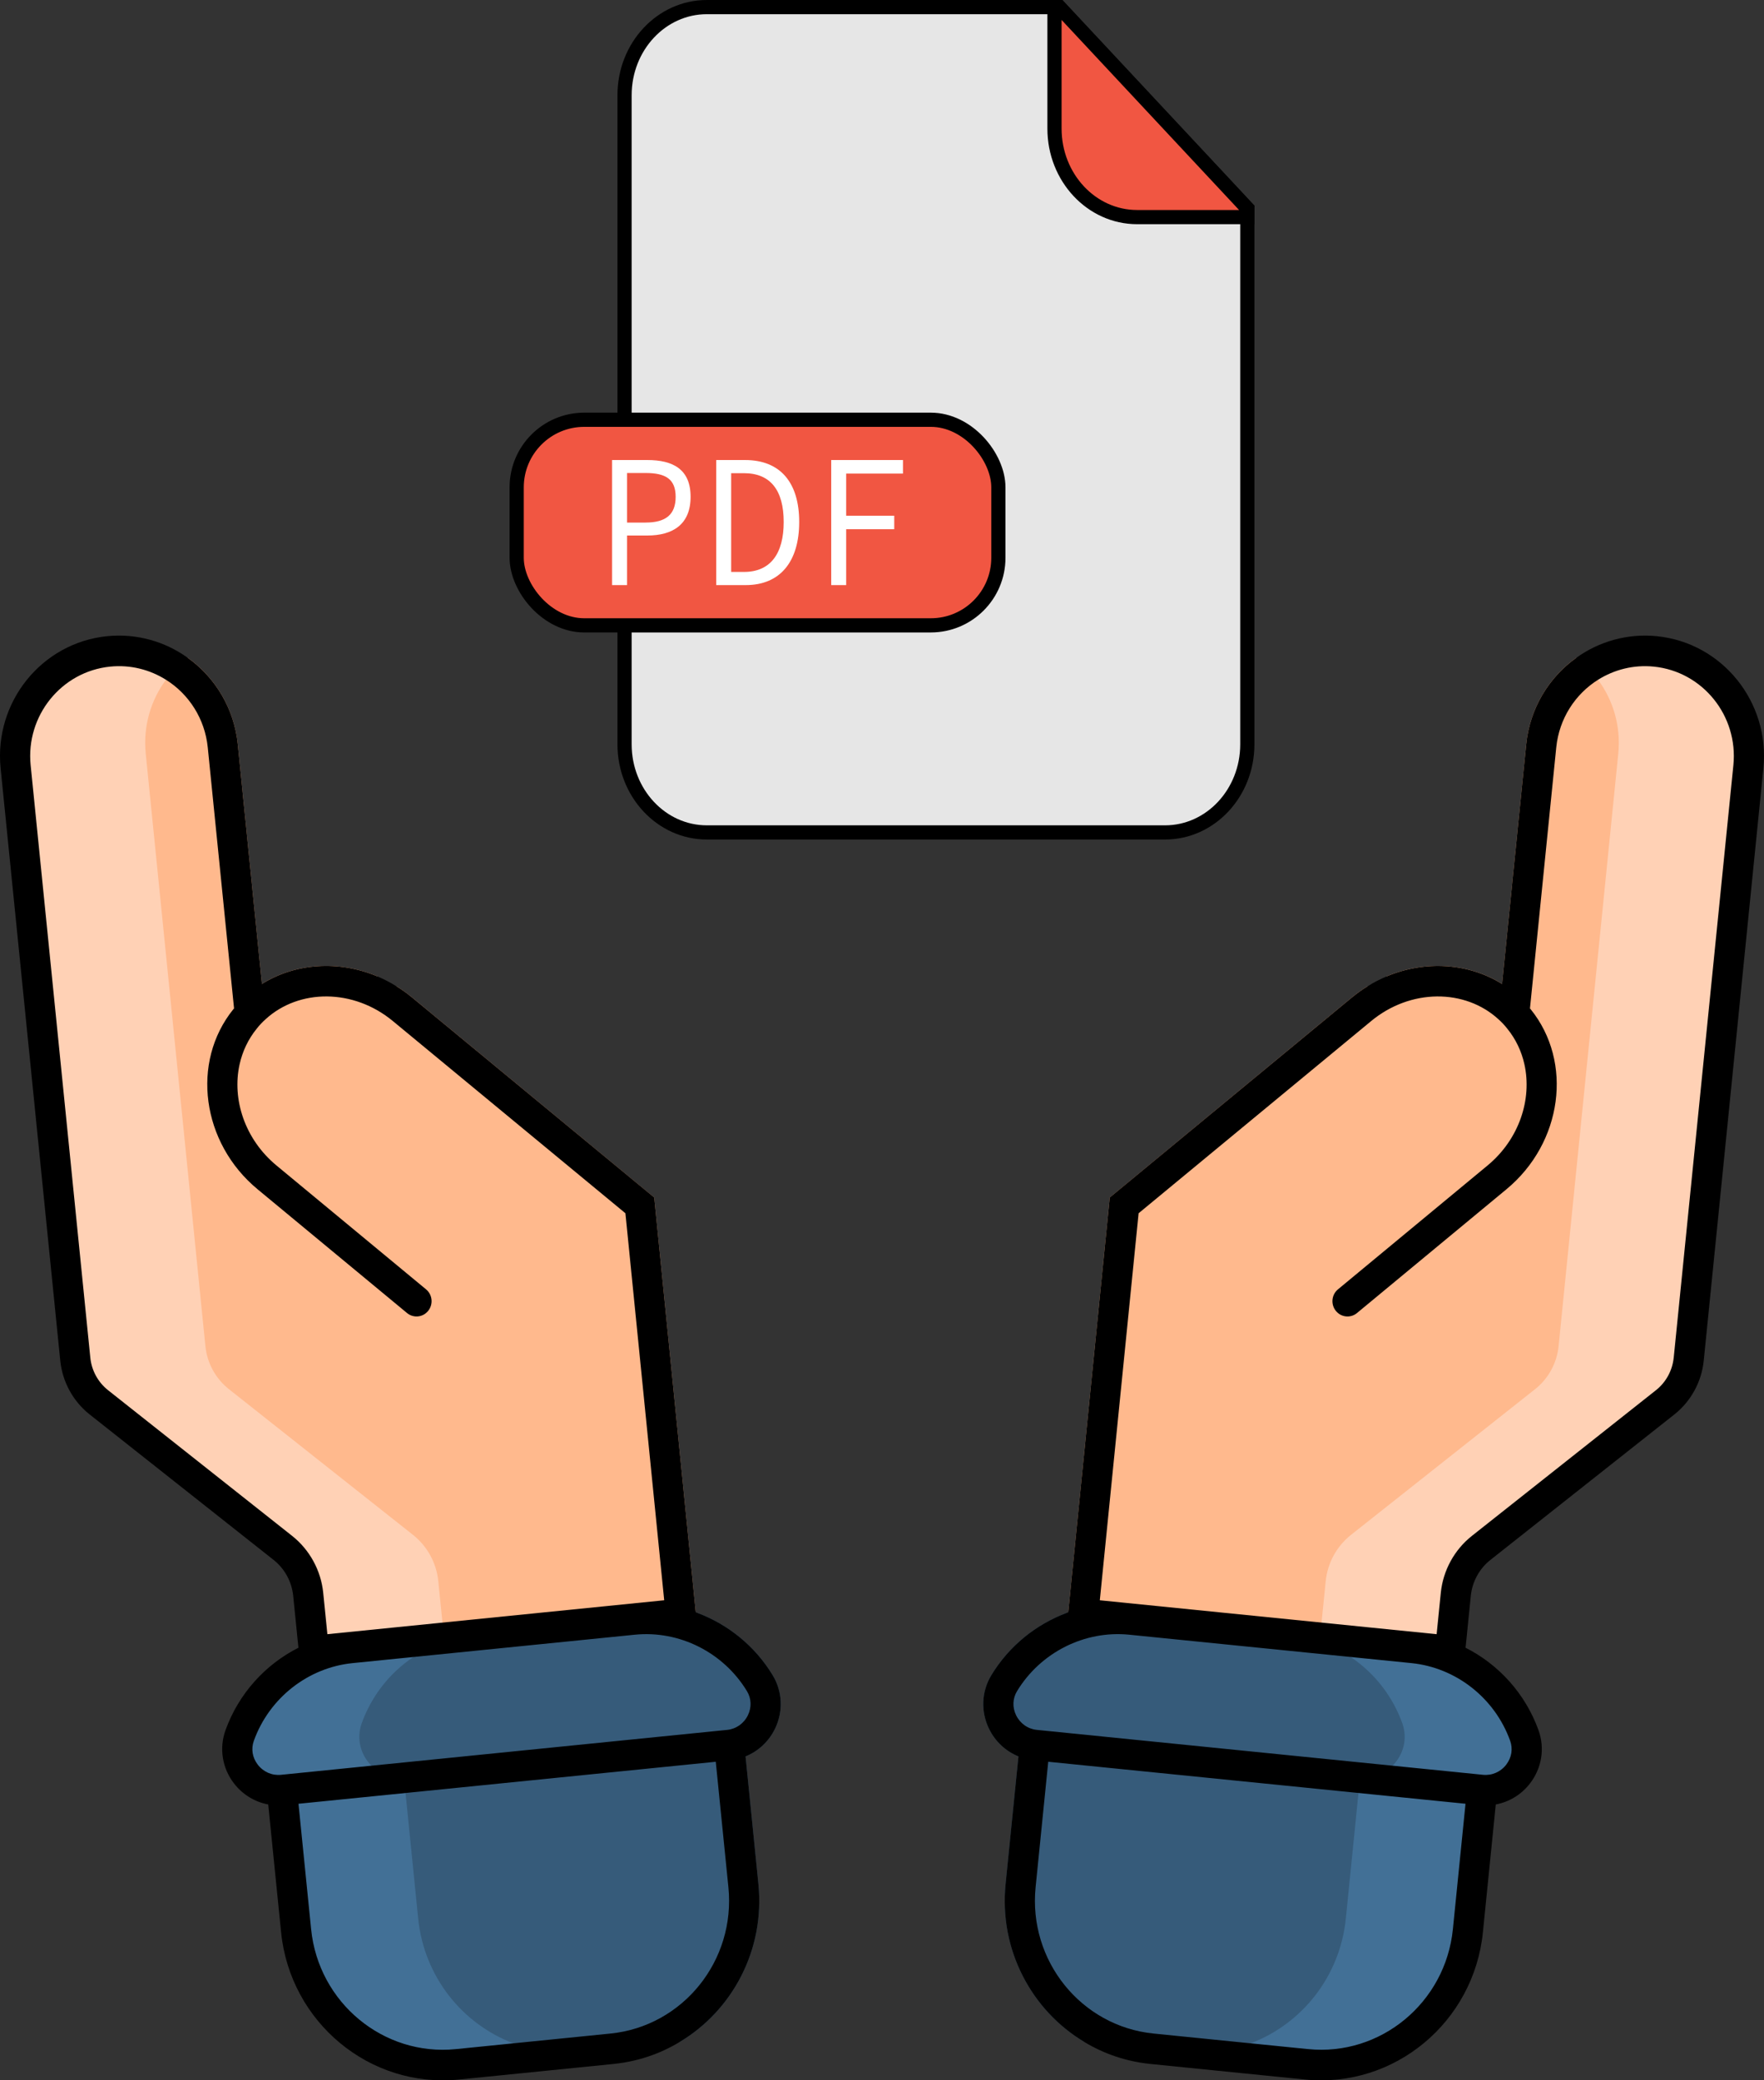
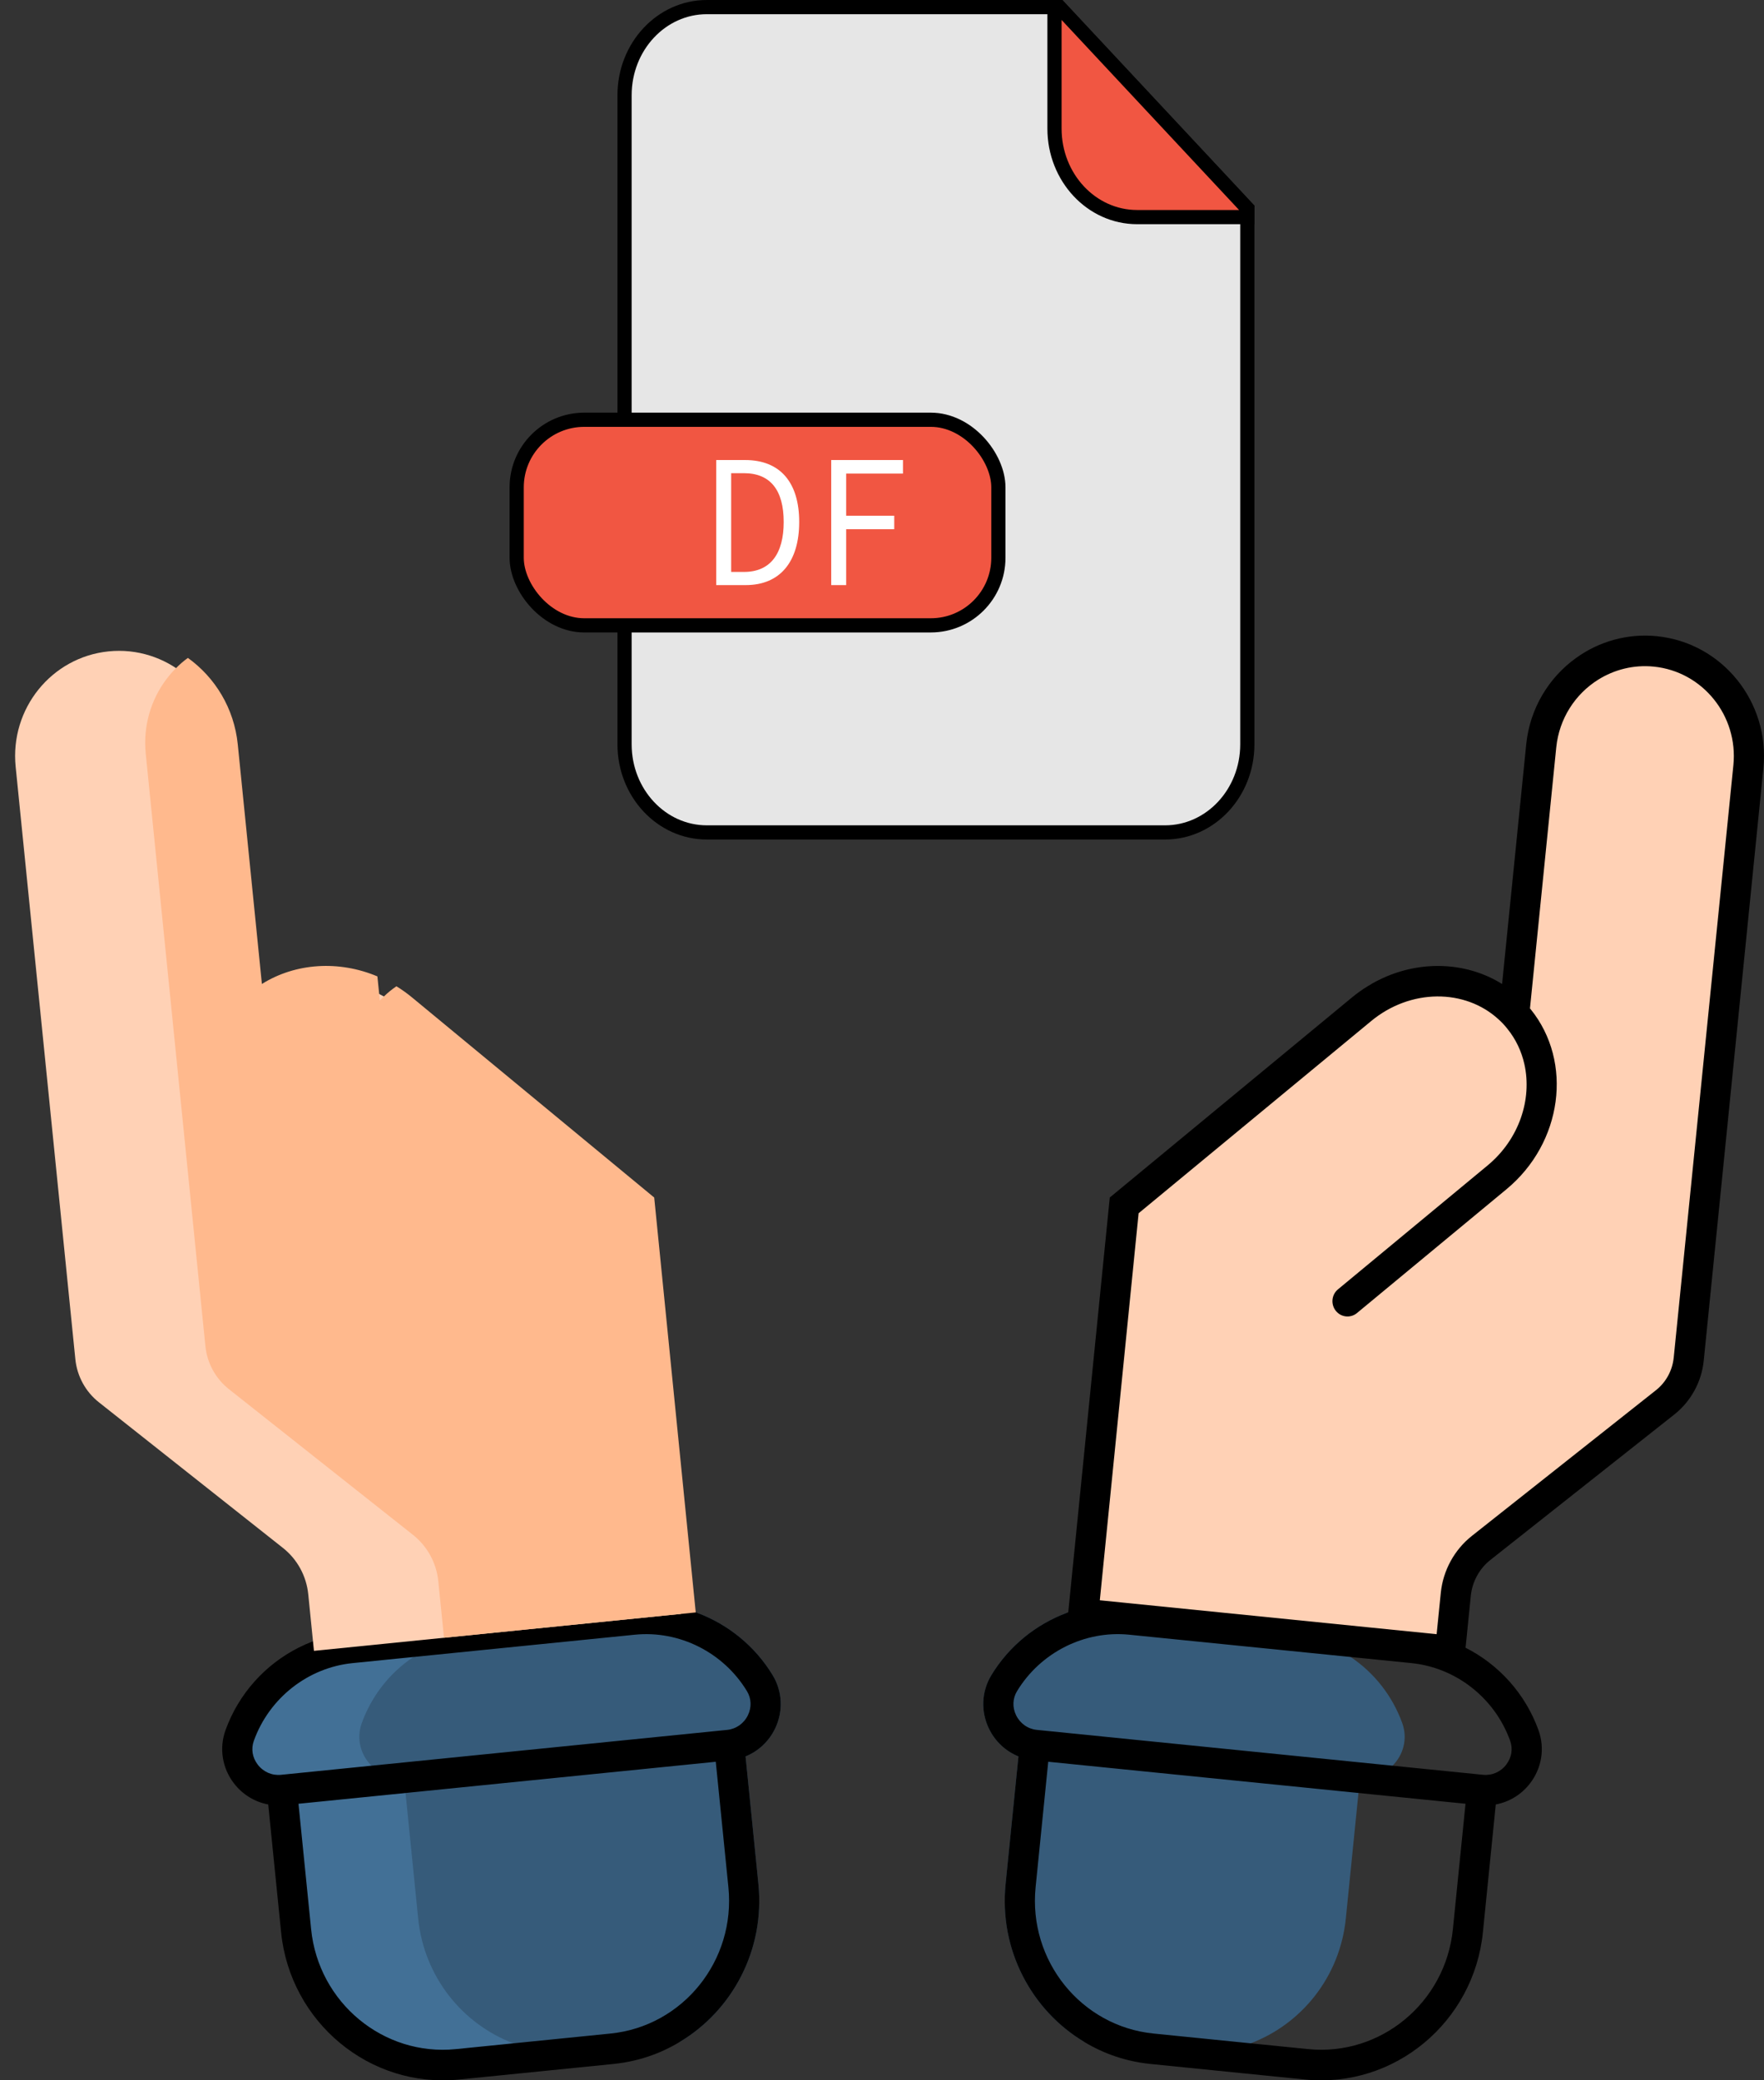
<svg xmlns="http://www.w3.org/2000/svg" id="Layer_2" data-name="Layer 2" viewBox="0 0 1797.4 2119.84">
  <rect x="0" y="0" width="1797.4" height="2119.84" fill="#333333" stroke="none" />
  <defs>
    <style>
      .cls-1 {
        fill: #e6e6e6;
      }

      .cls-1, .cls-2 {
        stroke: #000;
        stroke-miterlimit: 10;
        stroke-width: 14.46px;
      }

      .cls-3 {
        fill: #427096;
      }

      .cls-4 {
        fill: #fff;
      }

      .cls-2 {
        fill: #f15642;
      }

      .cls-5 {
        fill: #365b7a;
      }

      .cls-6 {
        fill: #ffd1b5;
      }

      .cls-7 {
        fill: #ffb98d;
      }
    </style>
  </defs>
  <g id="_Ñëîé_1" data-name="Ñëîé 1">
    <g>
      <g>
-         <path class="cls-3" d="M1553.18,1768.42c-17.19-47.78-60.12-83.85-113.45-89.22l-287.53-28.95c-53.33-5.37-102.58,21.42-128.96,64.81-15.9,26.16,1.56,60.13,31.7,63.16l-.59-.06-14.44,143.36c-8.4,83.46,51.55,157.83,133.9,166.13l157.53,15.86c82.36,8.29,155.93-52.64,164.33-136.1l14.44-143.36-.59-.06c30.13,3.03,54.02-26.77,43.65-55.58Z" />
        <path class="cls-5" d="M1418.94,1799.22c-8.4,8.55-20.53,13.59-33.8,12.25l.61.06-14.43,143.33c-6,59.58-45.13,107.61-96.98,127.25-20.88,7.92-43.77,11.25-67.39,8.87l-102.16-10.29c-53.62-32.08-86.89-93.85-80.16-160.75l13.11-130.19c-12.88-5.24-23.58-15.02-29.98-28.13-8.6-17.65-7.72-38.1,2.42-54.74,17.93-29.51,45.17-51.5,76.39-63.26l228.8,23.04c21.9,2.21,42.1,9.62,59.45,20.89.46.3.87.59,1.33.89,24.15,16.08,42.71,39.81,52.66,67.42,5.79,16.11.93,32.53-9.86,43.34Z" />
        <path d="M1567.62,1763.03c-13.33-37.04-40.42-66.88-74.29-84.01-4.82-2.43-9.73-4.61-14.79-6.56-11.85-4.45-24.34-7.46-37.25-8.76l-287.53-28.95c-16.7-1.68-33.39-.42-49.35,3.42-5.38,1.27-10.73,2.86-15.93,4.78-.64.19-1.28.43-1.92.68-31.22,11.76-58.46,33.75-76.39,63.26-10.14,16.64-11.03,37.09-2.42,54.74,6.4,13.11,17.1,22.89,29.98,28.13l-13.11,130.19c-6.74,66.89,26.53,128.67,80.16,160.75,19.98,12.09,42.85,19.97,67.45,22.45l157.59,15.87c90.6,9.12,171.91-58.21,181.16-150.09l13.11-130.19c13.67-2.57,26.1-10.02,34.99-21.59,11.95-15.58,15.16-35.8,8.54-54.12ZM1332.94,2088.02l-157.59-15.87c-73.78-7.43-127.67-74.29-120.14-149.12l12.87-127.83,425.18,42.81-12.87,127.83c-7.53,74.83-73.67,129.6-147.45,122.17ZM1534.79,1798.11c-5.69,7.44-14.55,11.31-23.73,10.39l-454.54-45.77c-9.18-.92-17.08-6.48-21.18-14.91-3.94-8.1-3.59-17.08,1-24.64,24-39.48,68.85-62.02,114.3-57.44l287.53,28.95c45.45,4.58,84.91,35.6,100.55,79.07,2.99,8.32,1.54,17.19-3.93,24.34Z" />
        <path class="cls-4" d="M1686.69,663.74h0c-58.28-5.87-110.35,37.25-116.3,96.31l-27.48,272.86c-39.11-42.06-107.16-44.62-155.64-4.47l-241.81,199.81-41.72,416.32,122.96,12.38,111.83,11.26,138.99,14,5.8-57.65c1.87-18.61,11.17-35.66,25.74-47.19l187.65-148.5c13.54-10.72,22.19-26.57,23.93-43.87l60.79-603.7c5.95-59.06-36.48-111.7-94.76-117.57Z" />
        <path class="cls-6" d="M1686.69,663.74h0c-58.28-5.87-110.35,37.25-116.3,96.31l-27.48,272.86c-39.11-42.06-107.16-44.62-155.64-4.47l-241.81,199.81-41.72,416.32,122.96,12.38,111.83,11.26,138.99,14,5.81-57.65c1.87-18.61,11.17-35.66,25.74-47.19l187.65-148.5c13.54-10.72,22.19-26.57,23.93-43.87l60.79-603.7c5.95-59.06-36.48-111.7-94.76-117.57Z" />
-         <path class="cls-7" d="M1648.9,767.96l-60.79,603.7c-1.74,17.3-10.38,33.15-23.94,43.87l-187.61,148.5c-14.57,11.56-23.89,28.59-25.76,47.19l-5.81,57.65-256.51-25.83,42.32-422.76,246.77-203.91c5.12-4.24,10.45-8.03,15.91-11.36,4.51,3.08,8.8,6.52,12.79,10.43,1.41,1.33,2.76,2.66,4.1,4.11l2.48-24.61c39.37-16.58,83.45-13.7,117.69,7.72l24.58-244.13c3.7-36.76,23.13-68.25,50.83-88.13,4.32,3.13,8.36,6.6,12.11,10.43,3.71,3.69,7.08,7.66,10.24,11.86,15.4,20.78,23.41,47.32,20.6,75.28Z" />
        <path d="M1688.27,648.28c-30.28-3.05-59.2,5.5-82.32,22.15-27.71,19.88-47.13,51.36-50.83,88.06l-24.59,244.2c-34.24-21.42-78.32-24.29-117.69-7.72-6.58,2.78-13.1,6.13-19.37,10.07-5.47,3.33-10.79,7.12-15.91,11.36l-246.77,203.85-42.32,422.7-1.57,15.62,404.38,40.72,7.37-73.15c1.44-14.32,8.65-27.62,19.87-36.51l187.67-148.43c16.72-13.28,27.63-33.16,29.79-54.61l60.79-603.76c6.79-67.45-41.88-127.83-108.5-134.54ZM1705.39,1383.5c-1.31,13.02-7.9,25.07-18.1,33.12l-187.61,148.5c-17.8,14.11-29.31,35.19-31.6,57.94l-4.24,42.16-343.2-34.56,39.52-394.36,236.87-195.77c40.12-33.28,95.73-33.19,129.9-1.82,3.17,2.89,6.19,6.01,8.93,9.54,8.74,10.77,14.48,23.13,17.38,36.07,8.06,35.94-5.38,76.74-37.6,103.36l-152.3,126.13c-6.61,5.47-7.59,15.2-2.21,21.95.22.27.39.48.61.69,5.45,6.06,14.71,6.74,20.98,1.49l152.3-126.13c57.04-47.24,68.1-129.54,24.7-183.32-.28-.34-.5-.61-.78-.89l26.79-266.02c2.97-29.45,19.44-54.4,42.6-68.92,16.43-10.31,36.16-15.46,56.84-13.38,49.74,5.01,86.11,50.06,81.03,100.47l-60.79,603.76Z" />
      </g>
      <g>
        <path class="cls-3" d="M244.22,1768.42c17.19-47.78,60.12-83.85,113.45-89.22l287.53-28.95c53.33-5.37,102.58,21.42,128.96,64.81,15.9,26.16-1.56,60.13-31.7,63.16l.59-.06,14.44,143.36c8.4,83.46-51.55,157.83-133.9,166.13l-157.53,15.86c-82.36,8.29-155.93-52.64-164.33-136.1l-14.44-143.36.59-.06c-30.13,3.03-54.02-26.77-43.65-55.58Z" />
        <path class="cls-5" d="M378.47,1799.22c8.4,8.55,20.53,13.59,33.8,12.25l-.61.06,14.43,143.33c6,59.58,45.13,107.61,96.98,127.25,20.88,7.92,43.77,11.25,67.39,8.87l102.16-10.29c53.62-32.08,86.89-93.85,80.16-160.75l-13.11-130.19c12.88-5.24,23.58-15.02,29.98-28.13,8.6-17.65,7.72-38.1-2.42-54.74-17.93-29.51-45.17-51.5-76.39-63.26l-228.8,23.04c-21.9,2.21-42.1,9.62-59.45,20.89-.46.3-.87.59-1.33.89-24.15,16.08-42.71,39.81-52.66,67.42-5.79,16.11-.93,32.53,9.86,43.34Z" />
        <path d="M238.32,1817.15c8.89,11.57,21.32,19.02,34.99,21.59l13.11,130.19c9.25,91.88,90.56,159.21,181.16,150.09l157.59-15.87c24.59-2.48,47.47-10.35,67.45-22.45,53.62-32.08,86.89-93.85,80.16-160.75l-13.11-130.19c12.88-5.24,23.58-15.02,29.98-28.13,8.6-17.65,7.72-38.1-2.42-54.74-17.93-29.51-45.17-51.5-76.39-63.26-.64-.25-1.29-.5-1.92-.68-5.2-1.92-10.55-3.51-15.93-4.78-15.96-3.84-32.65-5.1-49.35-3.42l-287.53,28.95c-12.91,1.3-25.4,4.31-37.25,8.76-5.06,1.95-9.97,4.13-14.79,6.56-33.87,17.12-60.96,46.97-74.29,84.01-6.62,18.33-3.41,38.54,8.54,54.12ZM317.01,1965.85l-12.87-127.83,425.18-42.81,12.87,127.83c7.53,74.83-46.36,141.69-120.14,149.12l-157.59,15.87c-73.78,7.43-139.92-47.34-147.45-122.17ZM258.68,1773.77c15.65-43.47,55.1-74.5,100.55-79.07l287.53-28.95c45.45-4.58,90.3,17.96,114.3,57.44,4.59,7.55,4.94,16.54,1,24.64-4.1,8.43-12,13.98-21.18,14.91l-454.54,45.77c-9.18.92-18.03-2.94-23.73-10.39-5.48-7.15-6.93-16.02-3.93-24.34Z" />
-         <path class="cls-4" d="M110.71,663.74h0c58.28-5.87,110.35,37.25,116.3,96.31l27.48,272.86c39.11-42.06,107.16-44.62,155.64-4.47l241.81,199.81,41.72,416.32-122.96,12.38-111.83,11.26-138.99,14-5.8-57.65c-1.87-18.61-11.17-35.66-25.74-47.19l-187.65-148.5c-13.54-10.72-22.19-26.57-23.93-43.87L15.95,781.31c-5.95-59.06,36.48-111.7,94.76-117.57Z" />
        <path class="cls-6" d="M110.72,663.74h0c58.28-5.87,110.35,37.25,116.3,96.31l27.48,272.86c39.11-42.06,107.16-44.62,155.64-4.47l241.81,199.81,41.72,416.32-122.96,12.38-111.83,11.26-138.99,14-5.8-57.65c-1.87-18.61-11.17-35.66-25.74-47.19l-187.65-148.5c-13.54-10.72-22.19-26.57-23.93-43.87L15.95,781.31c-5.95-59.06,36.48-111.7,94.76-117.57Z" />
        <path class="cls-7" d="M148.5,767.96l60.79,603.7c1.74,17.3,10.38,33.15,23.94,43.87l187.61,148.5c14.57,11.56,23.89,28.59,25.76,47.19l5.81,57.65,256.51-25.83-42.32-422.76-246.77-203.91c-5.12-4.24-10.45-8.03-15.91-11.36-4.51,3.08-8.8,6.52-12.79,10.43-1.41,1.33-2.76,2.66-4.1,4.11l-2.48-24.61c-39.37-16.58-83.45-13.7-117.69,7.72l-24.58-244.13c-3.7-36.76-23.13-68.25-50.83-88.13-4.32,3.13-8.36,6.6-12.11,10.43-3.71,3.69-7.08,7.66-10.24,11.86-15.4,20.78-23.41,47.32-20.6,75.28Z" />
-         <path d="M.63,782.82l60.79,603.76c2.16,21.45,13.06,41.33,29.79,54.61l187.67,148.43c11.22,8.89,18.43,22.19,19.87,36.51l7.37,73.15,404.38-40.72-1.57-15.62-42.32-422.7-246.77-203.85c-5.12-4.24-10.45-8.03-15.91-11.36-6.27-3.94-12.78-7.29-19.37-10.07-39.37-16.58-83.45-13.7-117.69,7.72l-24.59-244.2c-3.7-36.7-23.12-68.19-50.83-88.06-23.12-16.65-52.04-25.19-82.32-22.15-66.62,6.71-115.29,67.09-108.5,134.54ZM31.22,779.74c-5.07-50.4,31.3-95.46,81.03-100.47,20.68-2.08,40.42,3.07,56.84,13.38,23.15,14.51,39.63,39.47,42.6,68.92l26.79,266.02c-.28.28-.5.55-.78.89-43.4,53.78-32.34,136.08,24.7,183.32l152.3,126.13c6.28,5.25,15.54,4.57,20.98-1.49.23-.21.39-.42.61-.69,5.38-6.74,4.4-16.47-2.21-21.95l-152.3-126.13c-32.22-26.63-45.66-67.42-37.6-103.36,2.9-12.94,8.64-25.29,17.38-36.07,2.73-3.53,5.76-6.65,8.93-9.54,34.17-31.37,89.77-31.46,129.9,1.82l236.87,195.77,39.52,394.36-343.2,34.56-4.24-42.16c-2.29-22.75-13.81-43.82-31.6-57.94l-187.61-148.5c-10.2-8.05-16.79-20.1-18.1-33.12L31.22,779.74Z" />
      </g>
    </g>
    <g>
      <path class="cls-1" d="M1270.94,212.39v546.05c0,49.59-37.54,89.79-83.85,89.79h-466.86c-46.31,0-83.85-40.2-83.85-89.79V97.02c0-49.59,37.54-89.79,83.85-89.79h359.12l191.59,205.16Z" />
      <path class="cls-2" d="M1270.94,212.39v8.83h-112.27c-46.51,0-84.21-40.37-84.21-90.18V7.23h4.89l191.59,205.16Z" />
      <rect class="cls-2" x="526.46" y="427.73" width="490.82" height="209.5" rx="68.85" ry="68.85" />
      <g>
-         <path class="cls-4" d="M623.67,468.77h35.92c26.3,0,44.08,9.52,44.08,37.49s-17.96,39.43-44.08,39.43h-20.68v50.51h-15.24v-127.43ZM657.78,532.48c20.68,0,30.66-8.16,30.66-26.22s-10.16-24.28-30.66-24.28h-18.87v50.51h18.87Z" />
        <path class="cls-4" d="M729.79,468.77h29.39c35.74,0,55.15,22.73,55.15,63.13s-19.41,64.3-54.42,64.3h-30.11v-127.43ZM758.08,582.79c27.03,0,40.45-18.65,40.45-50.89s-13.42-49.73-40.45-49.73h-13.06v100.62h13.06Z" />
        <path class="cls-4" d="M846.96,468.77h73.11v13.79h-57.87v42.93h48.98v13.79h-48.98v56.92h-15.24v-127.43Z" />
      </g>
    </g>
  </g>
</svg>